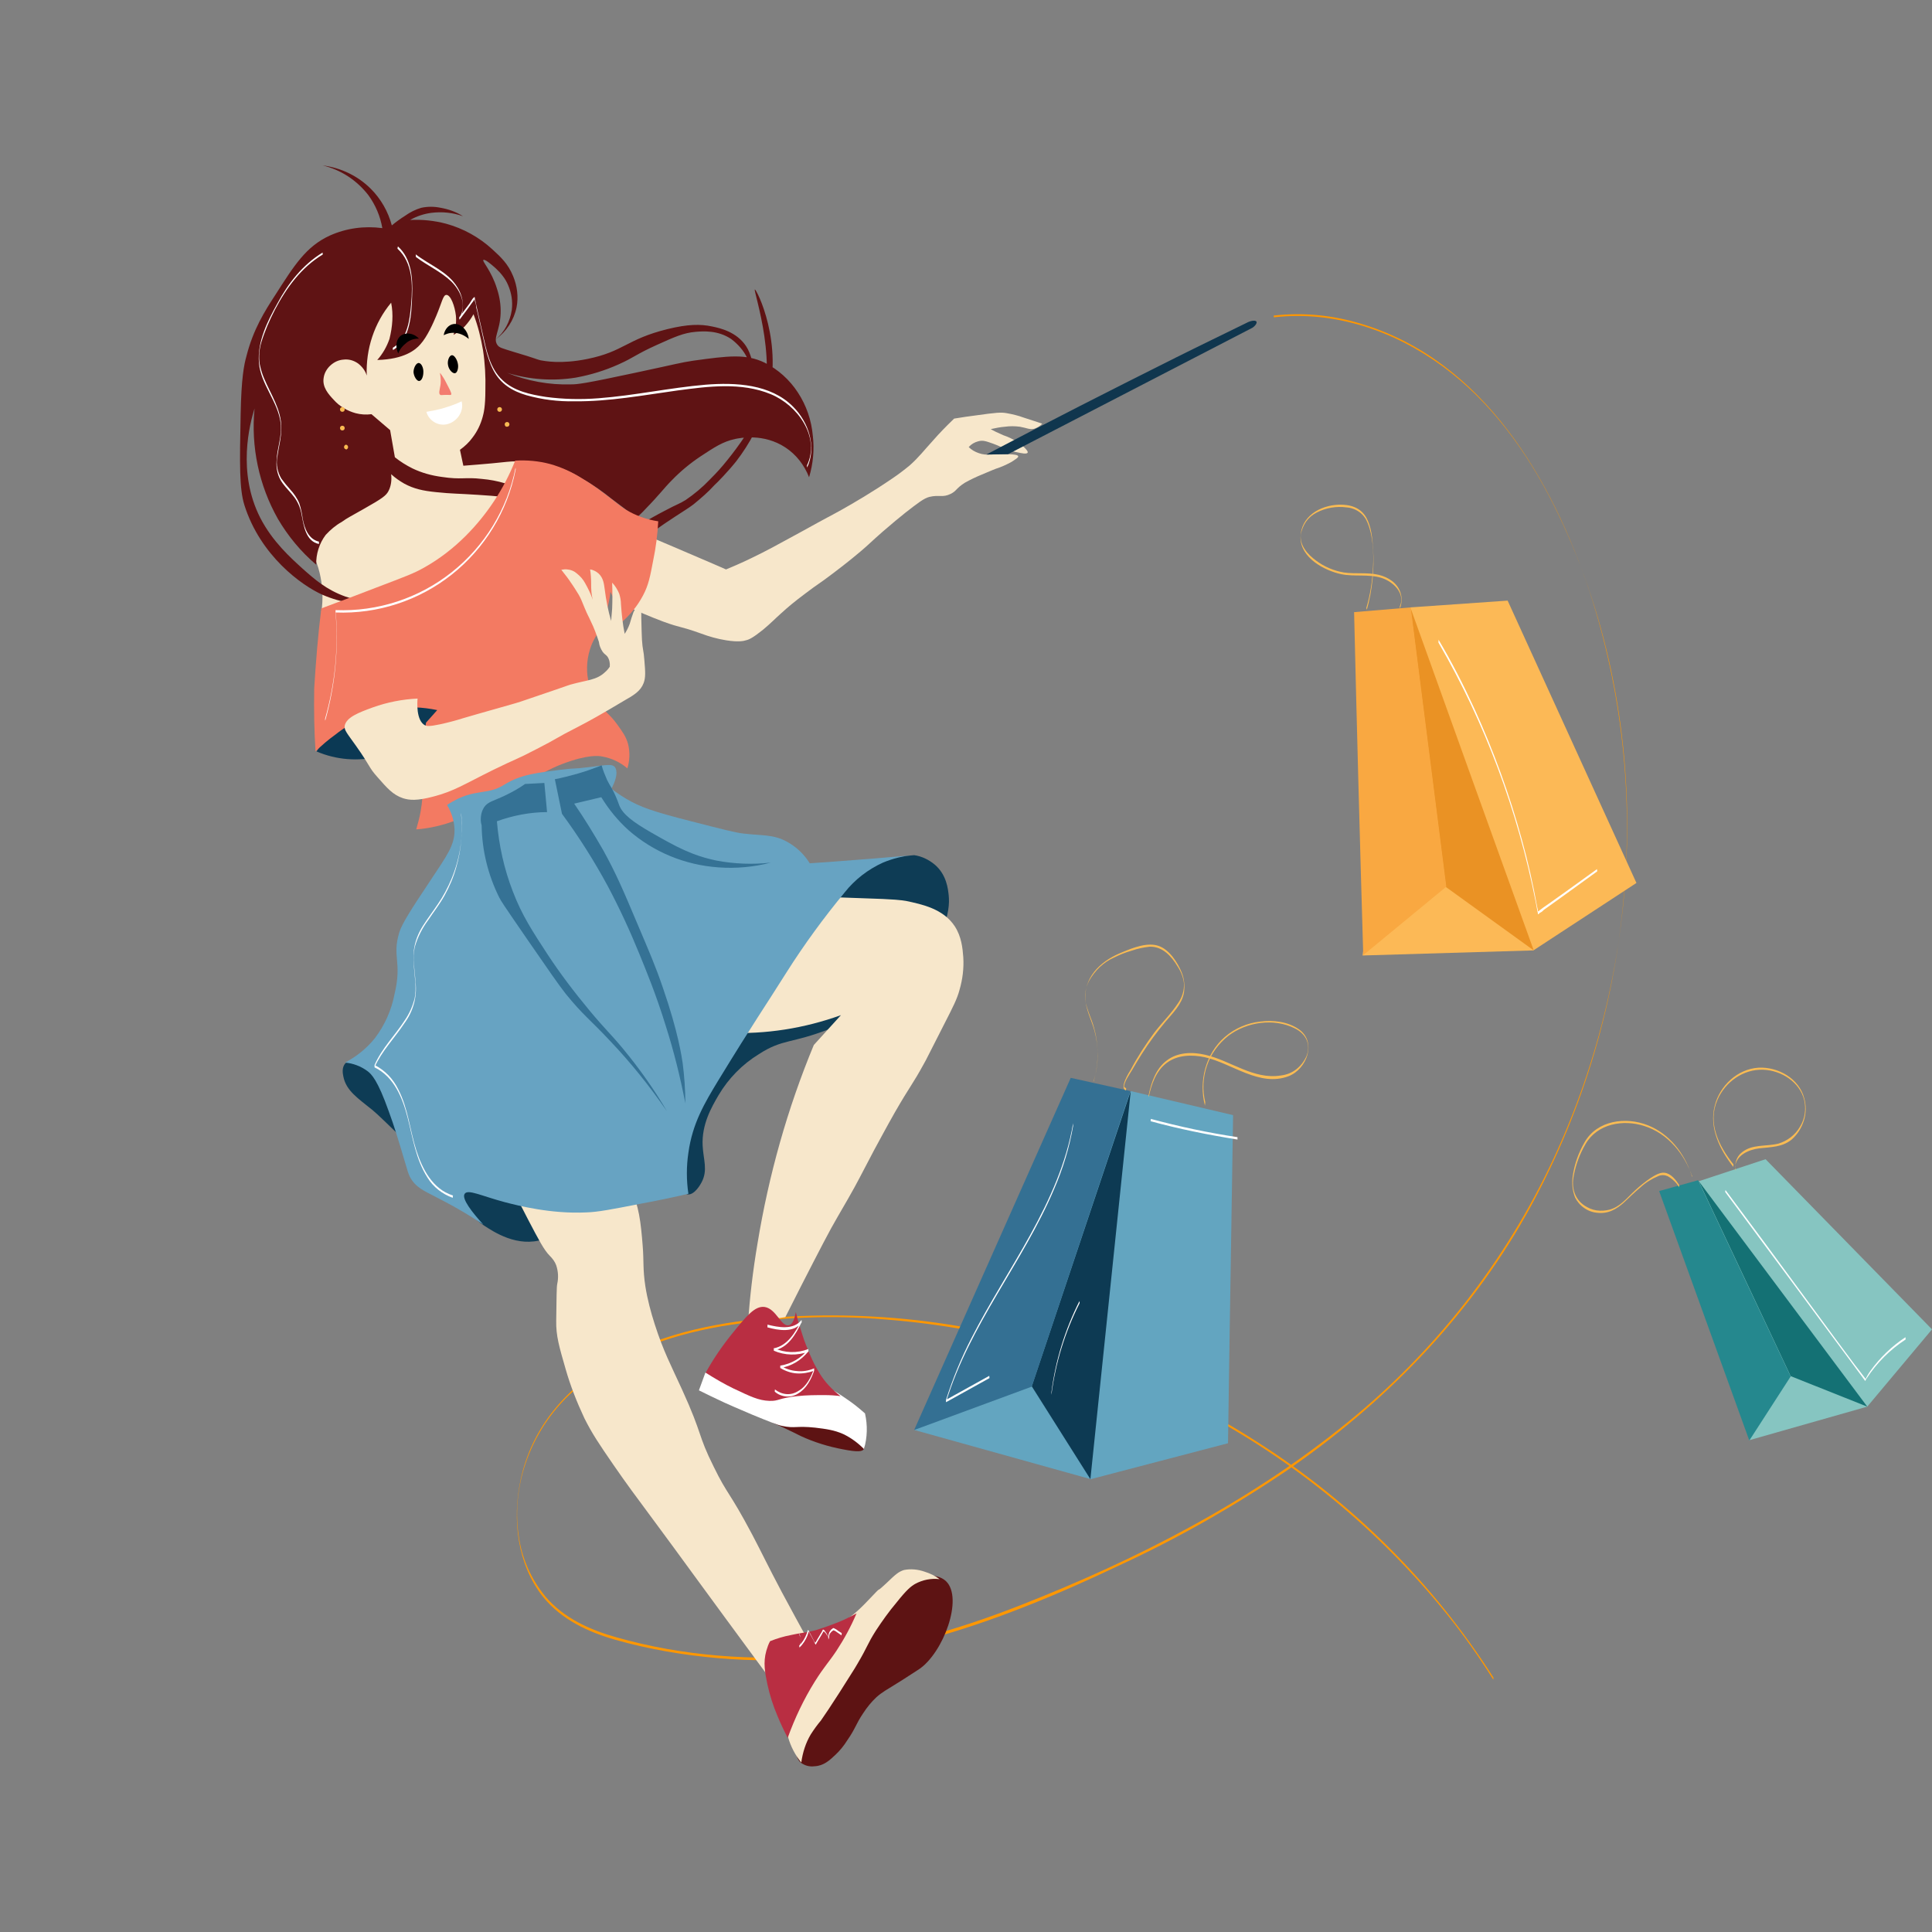
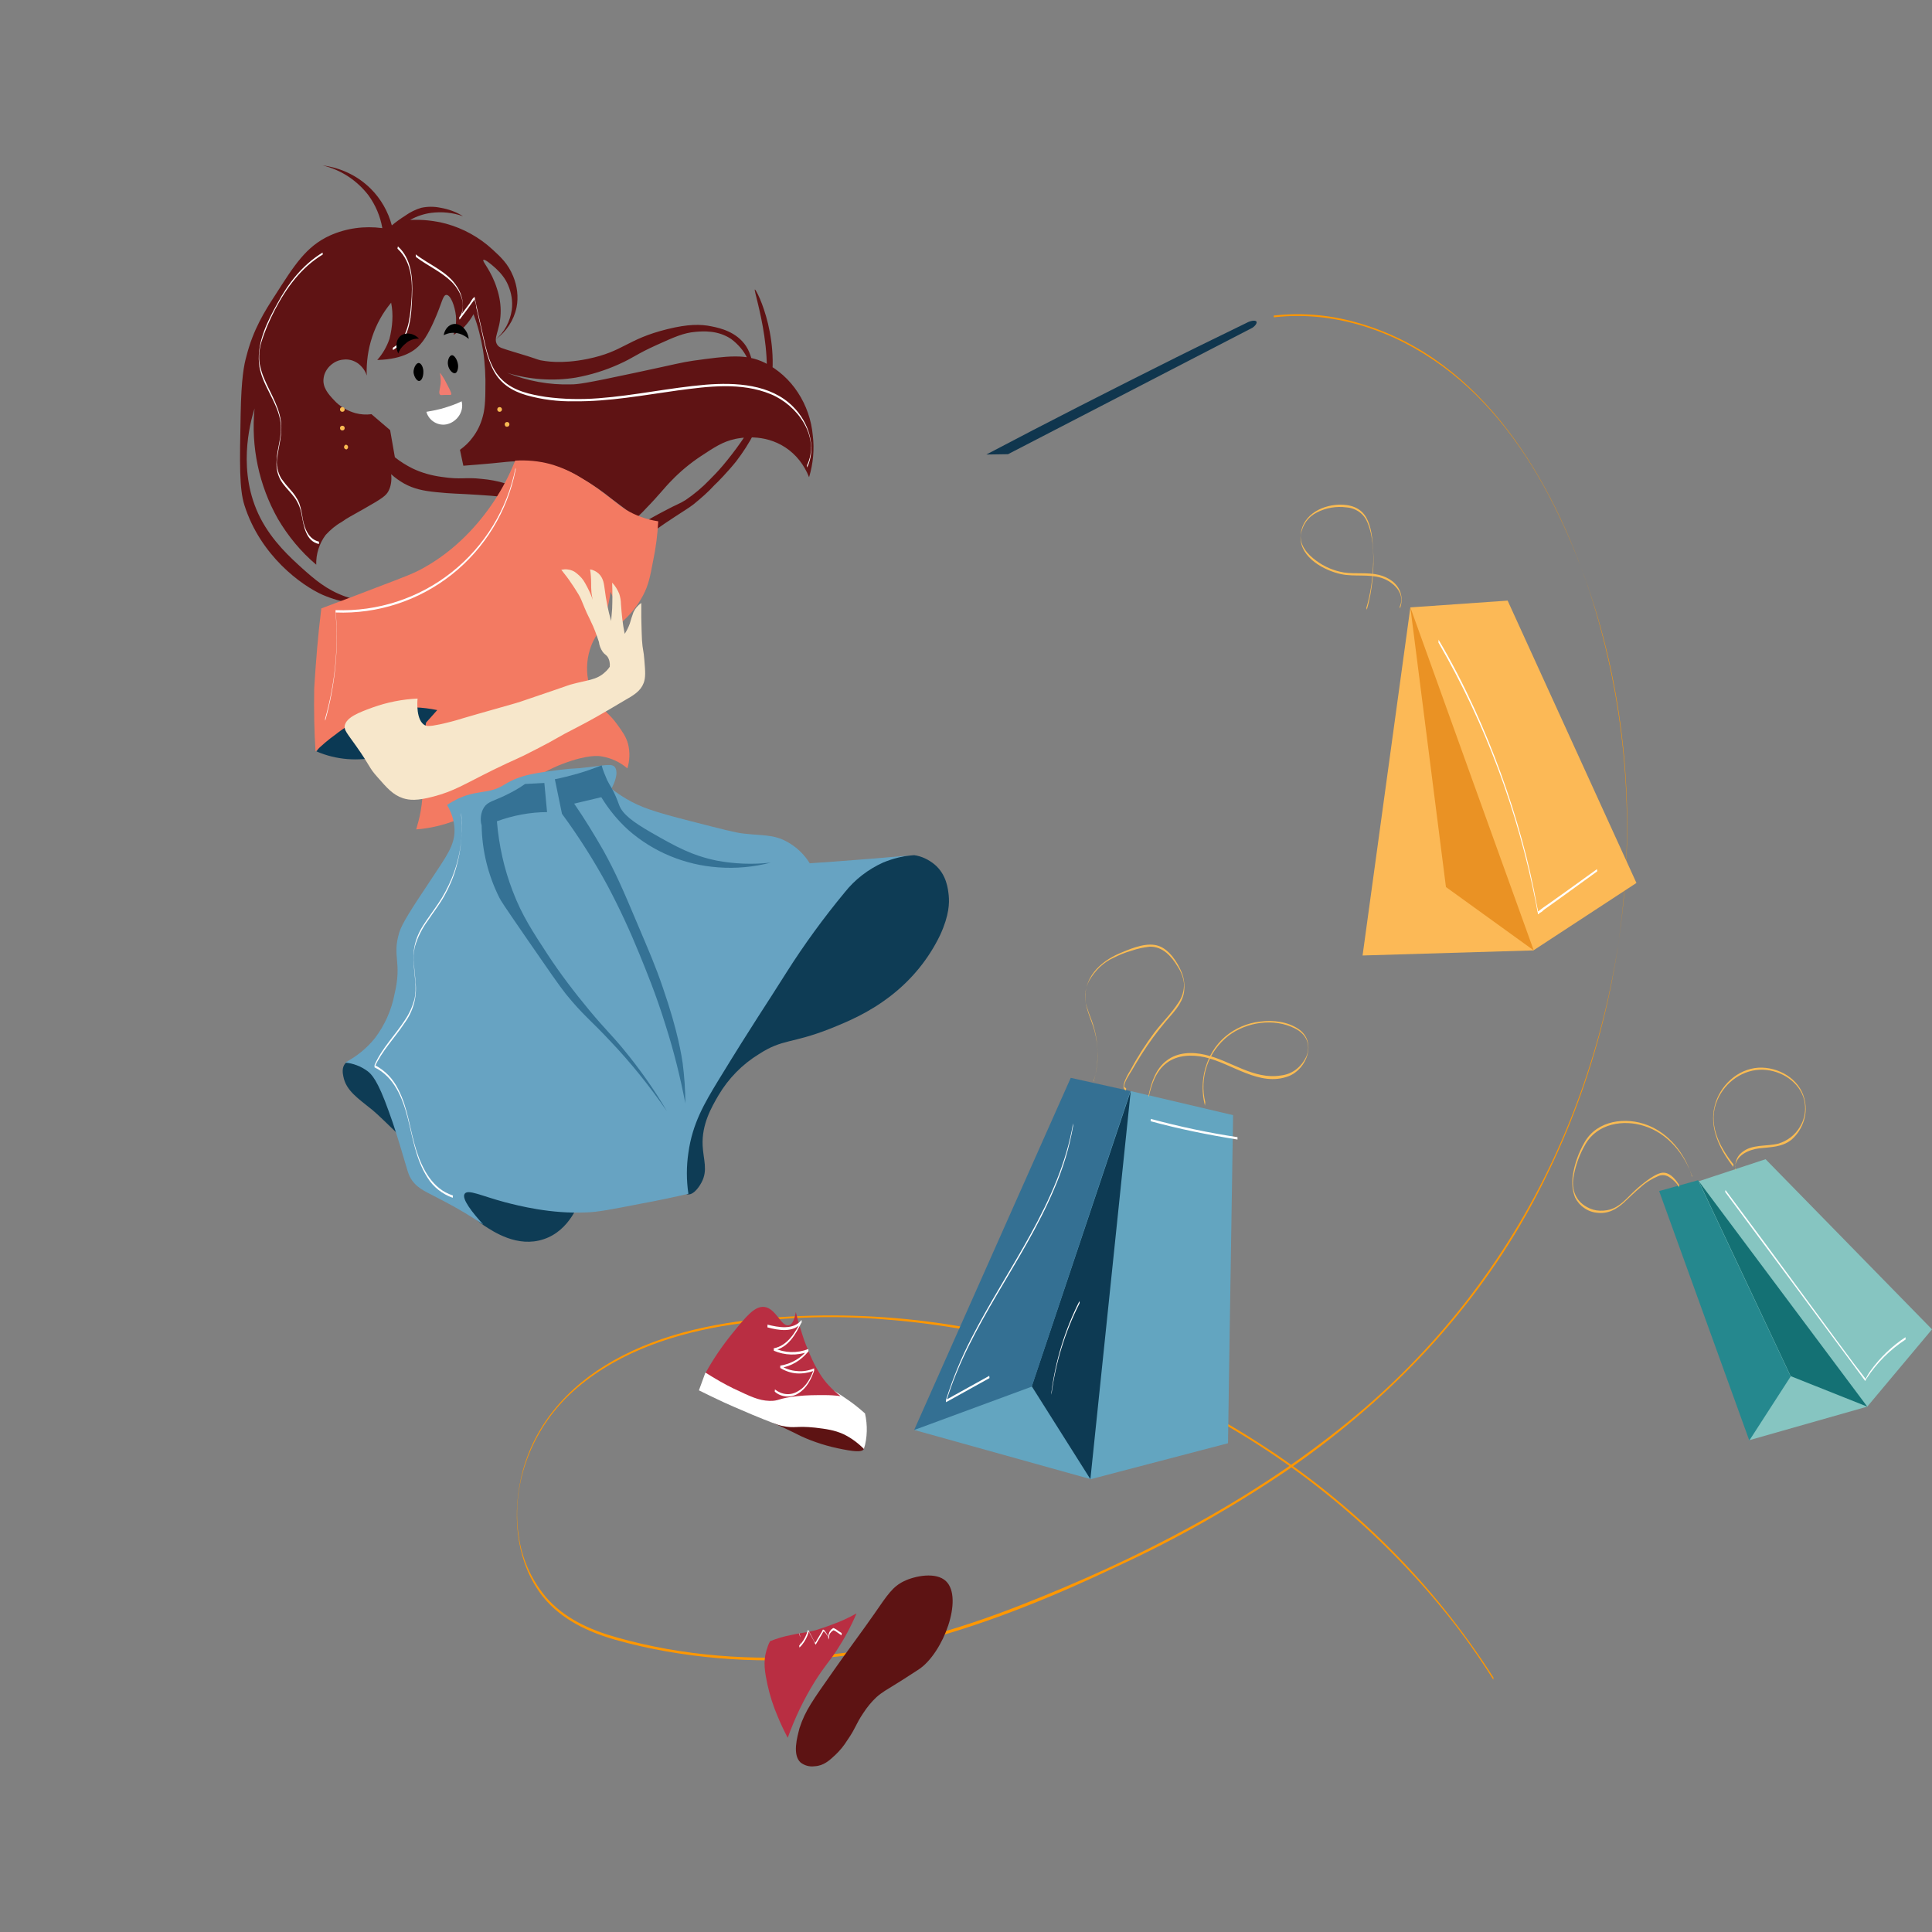
<svg xmlns="http://www.w3.org/2000/svg" xmlns:xlink="http://www.w3.org/1999/xlink" version="1.1" id="Layer_1" x="0px" y="0px" viewBox="0 0 570 570" style="enable-background:new 0 0 570 570;" xml:space="preserve">
  <rect x="0" y="0" width="570" height="570" fill="#808080" stroke="none" />
  <style type="text/css">
	.st0{clip-path:url(#SVGID_2_);}
	.st1{fill:#FF9700;}
	.st2{fill:#5D1313;}
	.st3{fill:#F7E7CB;}
	.st4{fill:#0E3C55;}
	.st5{fill:#0B3954;}
	.st6{fill:#FFFFFF;}
	.st7{fill:#10364E;}
	.st8{fill:#5F1314;}
	.st9{fill:#F37A62;}
	.st10{fill:#67A3C2;}
	.st11{fill:#357295;}
	.st12{fill:#B92E42;}
	.st13{fill:#F9BB53;}
	.st14{fill:#FCB956;}
	.st15{fill:#EA9224;}
	.st16{fill:#F9A841;}
	.st17{fill:#86C5C1;}
	.st18{fill:#147174;}
	.st19{fill:#25888E;}
	.st20{fill:#63A5C0;}
	.st21{fill:#0D3A53;}
	.st22{fill:#347093;}
	.st23{fill:#F37C70;}
</style>
  <g>
    <defs>
      <rect id="SVGID_1_" width="570" height="570" />
    </defs>
    <clipPath id="SVGID_2_">
      <use xlink:href="#SVGID_1_" style="overflow:visible;" />
    </clipPath>
    <g class="st0">
      <path class="st1" d="M376,93.6c17.7-2,35.3,4,49.5,14.4c14.4,10.5,25.1,25.4,33,41.2C473.9,180,480.9,215,480,249.3    c-0.8,32.1-8.2,63.7-21.8,92.8c-14.1,30.1-34.8,56.6-60.6,77.5c-28.7,23.4-62.3,40.6-96.8,54.1c-18.9,7.4-38.4,13-58.7,14.7    c-20,1.7-40.7,0.2-60.1-5.3c-7.9-2.2-15.7-5.7-21.1-12.1c-4.3-5.2-7-11.4-7.9-18.1c-2.2-15.3,4-31.1,15.2-41.6    c12.2-11.4,28.5-17.2,44.6-20c16.1-2.7,32.4-3.4,48.6-2c32.1,2.5,63.3,11.5,91.8,26.5c28.5,14.9,53.6,35.5,73.8,60.6    c4.9,6.1,9.4,12.5,13.6,19.2c-0.1-0.2,0.1-0.5,0-0.7c-17.8-27.9-41.5-51.5-69.4-69.3c-27.8-17.9-59.1-29.8-91.8-34.9    c-16.3-2.5-32.8-3.2-49.3-2.1c-16.9,1.2-34.2,4.4-49.1,12.8c-13.7,7.7-24.1,19.6-27.4,35.2c-2.5,11.7-1,24.9,6.6,34.5    c5.4,6.7,13.3,10.4,21.4,12.7c9.9,2.8,20,4.5,30.2,5.4c20.9,1.8,41.9-0.1,62.1-5.6c19.4-5.3,38.1-13.1,56.2-21.7    c17.1-7.9,33.5-17.2,49.2-27.8c28.9-19.8,53.6-45,70.9-75.6c16.1-28.7,25.9-60.5,28.8-93.3c2.9-30.6-0.5-61.4-10-90.6    c-11.1-33.3-31.5-68.2-67.2-79c-8.4-2.6-17.2-3.5-26-2.5V93.6z" />
      <path class="st2" d="M246,492.8c3.9-5.6,8-11,11.9-16.6c4-5.8,5.5-8.1,8.8-9.7s9.5-2.8,12.4,0c5.2,5-0.8,21.2-8,26    c-4.1,2.7-6.4,4.1-6.4,4.1c-3.2,2-4.4,2.6-6.1,4.1c-1.5,1.4-2.8,3-3.9,4.7c-2.3,3.4-2.2,4.4-4.7,8c-1,1.6-2.2,3.1-3.6,4.4    c-1.6,1.5-3.4,3.2-6.1,3.3c-1.5,0.2-2.9-0.2-4.1-1.1c-2.5-2.3-1-7.5-0.3-10.2C237.6,504.6,239.7,501.8,246,492.8z M254.8,427.6    c-0.4,0.6-1.6,0.9-6.1,0c-4.3-0.8-8.5-2.1-12.4-3.9c-6.3-3.2-16.5-7.7-30.1-13.5c14.6,4.8,24.5,6,31.2,6.1c2.2,0,8.2,0,13,3.9    C253.2,422.5,255.8,426.2,254.8,427.6z" />
-       <path class="st3" d="M189.2,157.3l9.2,3.9c5.3,2.3,10.6,4.5,15.8,6.8c1.7-0.7,4.3-1.8,7.4-3.3c4.8-2.3,7.6-3.9,14.6-7.7    c9.2-5.1,7.6-4.1,12.1-6.6c3.7-2.1,8.9-5.1,14.9-9.2c1.8-1.2,3.5-2.5,5.2-3.9c2.8-2.5,4-4.2,7.2-7.7c1.3-1.5,3.3-3.6,5.9-6.1    c2.4-0.4,4.5-0.7,6.1-0.9c6.4-0.9,7.7-1,9.4-0.7c1.7,0.3,3.4,0.7,5,1.3c2.3,0.7,4.2,1.4,5.5,1.8c-0.6,0.7-1.5,1.2-2.4,1.5    c-1.4,0.3-2-0.2-4.2-0.6c-1.5-0.2-3-0.2-4.4,0c-1.4,0.1-2.8,0.4-4.2,0.7c0.8,0.5,2.1,1.1,3.7,1.8c1.5,0.5,2.9,1.2,4.2,2    c1.5,1,3.2,2.6,3,3.1c-0.2,0.6-1.9,0.2-3.3-0.1c-0.6-0.1-1.2-0.3-1.9-0.5c-2.5-0.8-3-1.3-5-2c-2-0.7-3-1.1-4.4-0.7    c-1.1,0.3-2,0.8-2.8,1.7c0.8,0.8,1.8,1.4,3,1.8c1.1,0.4,2.3,0.5,3.5,0.4c3.4-0.1,7.9-0.3,8.1,0.5c0.1,0.4-0.8,0.9-2,1.7    c-1.5,0.8-3,1.5-4.6,2c0,0-1.8,0.7-4.1,1.7c-1.7,0.7-3.4,1.5-5,2.4c-2.7,1.7-2.4,2.4-4.2,3.3c-2.4,1.2-3.4,0.2-6.3,0.9    c-1.6,0.4-3.4,1.8-7,4.6c-1.9,1.5-3.8,3.1-6.6,5.5c-4,3.5-3.9,3.6-6.6,5.9c-0.7,0.6-3.9,3.3-8.3,6.6c-4.2,3.2-4.3,3-8.1,5.9    c-3.2,2.4-4.9,3.8-7.2,5.9c-1.8,1.6-2.9,2.8-5.3,4.8c-3,2.4-4.1,2.9-5,3.1c-0.6,0.2-2.2,0.6-5.9,0c-2.5-0.4-5-1.1-7.4-2    c-6.4-2.3-5.6-1.5-11.1-3.5c-3.7-1.4-7.3-2.9-10.9-4.6C186.3,171.6,187.7,164.4,189.2,157.3z" />
      <path class="st4" d="M254,255.3c5.1-1.5,10.4-2.6,15.7-3c2.2,0.3,4.3,1.3,6.1,2.8c3.5,3,3.9,7.2,4.1,9.1c0.2,2.1,0.2,5.7-2.5,11.6    c-3.4,7.1-8.4,13.2-14.6,18c-6.6,5.1-12.7,7.6-17.9,9.7c-11.4,4.5-13.9,2.9-21,7.5c-4.9,3-9,7.2-11.9,12.1    c-2.1,3.6-5,8.6-4.7,14.9c0.2,4.1,1.6,7.2-0.3,10.8c-0.3,0.6-2,3.6-3.9,3.6c-1.9,0-4.5-3.3-7.4-18.3l-24.3,19.1    c-0.4,1.2-3.1,9.8-11,12.4c-7.7,2.6-14.8-2.2-17.7-4.1c-2.9-1.9-2.7-2.5-10.5-11.3c-4.4-5-7.8-8.8-12.4-13.3    c-5.5-5.3-8.2-8-9.9-9.4c-4.2-3.4-7.8-5.7-8.6-9.9c-0.2-0.9-0.5-2.7,0.6-3.9c1.3-1.5,4.2-1.1,11.6,1.1c3.8,1.1,7.6,2.3,11.3,3.9    c8.5,3.7,17.3,2.7,26.5,1.7c21.2-2.4,42.8-20.2,57.2-32.3C227.5,271.8,234.8,261.2,254,255.3z" />
      <path class="st5" d="M93.4,221.7c5.8,2.5,12.3,3,18.4,1.5c13.4-3.5,18.7-16,19.3-17.5c-2.8-0.6-14.8-3.1-26.3,4.1    C100.1,212.7,96.2,216.8,93.4,221.7z" />
-       <path class="st3" d="M106.3,82c-1.8,1.6-1.6,2.1-6.8,11.6c-6.3,11.5-7.2,11.9-7.7,15.3c-0.6,5.1,0.4,10.3,2.8,14.9    c3.2,6.1,6.5,6,7.4,10.5c0.7,3.6-1.1,7.1-4.6,14c-3.5,6.9-5.6,8.2-5.5,12.2c0,3.1,1.3,4,2.4,8.5c0.9,3.8,1.1,7.7,0.5,11.6    c7.9,2.3,16.1,2.5,24.1,0.7c4-0.9,18.5-4.4,28-18.4c1.3-1.9,11.3-16.5,7.2-30.2c-1-3.2-2.4-5.4-6.3-16.2c-1.5-4.3-2.3-6.5-3.1-9.6    c-2.6-9.8-1.3-11.4-3.1-15.9c-2.3-5.7-8.1-12.3-16.6-14c-3.3-0.6-6.7-0.5-9.9,0.3C111.8,78.2,108.9,79.8,106.3,82z M243.2,264.7    c2.6,0,6.4,0.1,11.1,0.3c10.2,0.3,11.7,0.6,13,0.8c4.7,1,11,2.3,14.4,7.5c2,3.1,2.3,6.5,2.5,9.1c0.2,3.3-0.2,6.5-1.1,9.6    c-0.7,2.7-2,5.2-4.4,9.9c-3.9,7.6-5.8,11.5-6.1,11.9c-3.5,6.4-4,6.4-8.6,14.4c-2.5,4.4-4.4,8-6.1,11.1c-3.4,6.4-3.3,6.4-5.8,11    c-3.1,5.6-3.6,6.2-6.9,12.1c-1.6,3-2.9,5.4-5.2,9.9c-2.1,4.1-5,9.7-8.3,16.3l-11,1.7c0.5-7.4,1.4-15.3,2.8-23.5    c3.3-20.1,8.8-39.7,16.6-58.5l8-8.8c-10.8,3.9-22.2,5.7-33.7,5.2c2.6-8.9,8.3-22.7,21-34C237.8,268.5,240.4,266.5,243.2,264.7z     M150.7,346.7c-0.8,1.8,1.2,5.6,5.2,13.3c3.1,5.9,4.6,8.8,6.3,10.5c0.8,0.8,1.5,1.7,1.9,2.8c0.6,1.8,0.7,3.7,0.3,5.5    c-0.2,0.9-0.2,4.2-0.3,10.8c-0.1,4.5,0.9,7.8,2.8,14.4c1.4,4.9,3.3,9.7,5.5,14.4c2.3,4.6,4.4,7.7,8.6,13.8c4,5.8,6.7,9.4,11,15.2    c4.3,5.8,8.7,11.8,13,17.7c5,6.9,12.2,16.6,21.3,29l11.3-11.6c-1.6-2.9-4-7.3-6.9-12.7c-4.5-8.5-5.6-11-8.8-17.1    c-6.9-13-7.2-11.5-11.3-19.9c-4.9-9.8-3.1-9.1-9.4-22.9c-3.2-7-5.5-11.3-8-19.1c-1.2-3.7-2.2-7.5-2.8-11.3    c-0.8-5.3-0.4-7.3-0.8-12.1c-0.5-6.3-1.1-12.3-3.6-16.3C178.9,339.5,153.6,340.1,150.7,346.7z M243,483.4c4.8-5,6.9-4.7,12.7-10.8    c6-6.3,1.4-1.4,5.8-5.5c2.7-2.6,3.6-3.4,5.2-3.9c2-0.4,4.1-0.2,6.1,0.5c1.6,0.5,3.1,1.2,4.4,2.2c-2.5-0.3-5,0.2-7.2,1.4    c-1.2,0.7-2.4,1.6-5.5,5.5c-2.2,2.6-4.2,5.4-6.1,8.3c-2.6,4.1-2.3,4.5-5.5,9.9c-0.9,1.6-2.4,3.8-5.2,8.3c-2.7,4.2-4.1,6.3-5.5,8.3    c-1.1,1.3-2.1,2.7-3,4.1c-1.5,2.5-2.4,5.4-2.8,8.3c-1.8-2.2-3.1-4.7-3.9-7.5c-1.5-5.6,0-10.4,1.4-14.4    C235.8,492.8,238.9,487.7,243,483.4z" />
      <path class="st6" d="M208.1,405l-1.9,5.2c2,1,4.5,2.2,7.5,3.6c0.9,0.4,4,1.8,8.3,3.6c4.9,2,7.3,3,8.8,3.3c3.8,0.8,4-0.1,9.7,0.5    c3.3,0.4,5.6,0.7,8.3,1.9c2.3,1.1,4.3,2.6,6.1,4.4c1-3.4,1.1-7,0.3-10.5c-1.7-1.5-3.4-2.9-5.2-4.1c-4.4-3.1-9.1-5.6-14.1-7.5    C224.2,401.5,212.2,404,208.1,405z" />
      <path class="st7" d="M291,134.1c18.2-9.6,36.9-19.1,55.9-28.6c7.2-3.6,14.3-7,21.4-10.5c1.2-0.5,2.2-0.5,2.4-0.1s-0.3,1.2-1.2,1.8    L297.4,134L291,134.1z" />
      <path class="st8" d="M115.4,89.3c-5,6-7.5,13.7-7.2,21.5c-0.4-1.4-1.4-2.7-2.6-3.6c-1.3-0.9-2.8-1.3-4.3-1.1    c-1.4,0.1-2.7,0.7-3.8,1.7c-1,0.9-1.8,2.2-2,3.6c-0.5,2.8,1.4,4.9,3,6.6c1.7,1.9,3.9,3.2,6.4,3.9c1.5,0.4,3.1,0.5,4.7,0.3l5.5,4.7    l1.4,8c1.6,1.3,3.4,2.4,5.2,3.3c2.7,1.3,5.6,2.1,8.6,2.5c5.9,0.9,6.8,0,11.9,0.6c4.6,0.4,9,1.7,13,3.9c3.1,1.8,7.3,4.1,9.4,9.1    c1.5,3.9,1.6,8.2,0.3,12.2c-1.5,4.8-4.8,9-9.1,11.6c3.4-2.9,5.8-6.7,6.9-11c0.6-2.4,2.1-8.2-1.1-13.3c-2.5-4-6.7-5.4-9.4-6.4    c-2.3-0.8-5.2-1-11.1-1.4c-6-0.4-7.6-0.3-12.4-0.8c-4-0.4-6.6-1-9.4-2.5c-1.4-0.8-2.7-1.7-3.9-2.8c0.2,1.7,0,3.5-0.8,5    c-0.7,1.3-1.7,2.1-7.2,5.2c-4,2.3-4.8,2.6-6.6,3.9c-1.8,1-3.3,2.3-4.7,3.8c-1.9,2.5-2.9,5.7-2.8,8.8c-4.5-3.8-8.3-8.4-11.3-13.5    c-5.6-9.9-8-21.3-6.9-32.6c-1.4,4.5-5.2,18.8,1.7,32.3c3.6,7,9,11.8,12.4,14.9c3.6,3.2,7.1,6.3,12.7,8.3c4.3,1.5,9,2.1,13.5,1.7    c-5.3,1-10.8,0.8-16-0.7c-1.4-0.4-2.8-0.9-4.2-1.5c-6.3-2.8-18.4-11.6-23.1-26.5c-1.5-4.8-1.4-12.1-1.1-26.8    c0.2-10.7,1-14.6,1.7-17.1c2-7.9,5.4-13.3,8.6-18.2c5.5-8.6,9-14.2,16-17.4c4.9-2.2,10.2-2.9,15.5-2.2c-0.6-3.5-2-6.8-4.1-9.7    c-3.4-4.4-8.1-7.5-13.5-8.8c5.4,0.7,10.4,3.1,14.2,6.9c3,3,5.1,6.7,6.2,10.8c1.3-1.1,2.6-2,4-2.9c1.4-1,3-1.8,4.7-2.3    c1.9-0.4,3.8-0.4,5.7,0c2.3,0.4,4.6,1.2,6.6,2.5c-3-1.1-6.2-1.4-9.4-1c-2.2,0.3-4.3,1-6.2,2.1c3.6-0.2,7.2,0.2,10.6,1.1    c5.1,1.4,9.8,4,13.7,7.6c2.4,2.2,4.6,4.2,6.1,7.9c1.2,2.9,1.6,6.1,1,9.2c-0.8,3.8-3,7.1-6.1,9.4c2.6-2.2,4.2-5.3,4.7-8.7    c0.3-2.5-0.1-5-1.1-7.3c-0.8-1.9-2.1-3.5-3.6-4.9c-1.1-1-3.3-2.9-3.7-2.5c-0.4,0.4,2.4,3.2,4,8.4c0.8,2.4,1.2,4.9,1.1,7.4    c-0.2,5.2-2.3,7.2-1,9.2c0.6,0.9,1.3,1,4.8,2.1c7.1,2.1,6.4,2.1,8,2.5c1.2,0.2,5.9,1.2,13.8-0.4c10.8-2.2,11.5-5.8,23.6-8.8    c6.1-1.5,9.8-1.5,13.1-0.8c2.5,0.5,7.3,1.6,10.1,5.8c0.8,1.2,1.3,2.6,1.7,4c1,3.3,1.3,6.7,1,10.1c0.2-3.6-0.6-7.3-2.3-10.5    c-1.1-2.3-2.8-4.2-4.8-5.7c-3.9-2.6-8.2-2.3-10.5-2.1c-3.5,0.3-6.2,1.5-11.5,3.9c-6,2.7-6.7,3.7-11.2,5.7c-4,1.8-8.2,3.1-12.6,3.9    c-6.8,1.1-13.7,0.6-20.3-1.4c6,2.4,12.4,3.6,18.8,3.4c2,0,4-0.2,18.9-3.4c12.7-2.7,13.3-3,17.3-3.6c10.2-1.4,15.4-2.1,21,0.6    c4,2,7.4,5.1,9.8,8.8c2.5,3.8,4,8.2,4.4,12.7c0.5,4.1,0.1,8.3-1.1,12.3c-1.4-3.6-3.8-6.7-7-8.8c-6.4-4.2-13.3-2.8-14.8-2.5    c-3.7,0.8-6.2,2.5-10.3,5.2c-3,2-5.9,4.4-8.4,7c-2.3,2.3-3.6,4.2-7.7,8.4c-0.9,1-1.7,1.7-2.2,2.2l1.7,1.8c1.3-0.8,3.4-2,5.9-3.3    c4.1-2.2,4.5-2.1,6.4-3.3c2.5-1.7,4.9-3.7,7-5.9c0.9-0.9,2.4-2.4,4-4.3c3.7-4.4,7.1-9.2,9.9-14.2c7.4-13.7-1.1-37.6-0.5-37.7    c0.5-0.1,8.7,16.1,3.6,33.3c-2,6.3-5.1,12.2-9.1,17.4c-2.4,3-5.6,6.3-6.4,7c-1.9,2.1-4,3.9-6.2,5.7c-1.6,1.2-2.2,1.5-5.4,3.6    c-2,1.3-4.1,2.7-6.1,4.2c-5.6-4.1-9.9-7.4-12.6-9.4c-2.7-2.2-5.6-4.2-8.6-5.9c-3.4-2.2-7.1-3.7-11.1-4.6c-2.8-0.5-5.6-0.7-8.4-0.6    c-2,0-3.1,0.2-7.3,0.6c-2.5,0.2-5.4,0.5-8.4,0.7c-0.3-1.6-0.7-3.1-1-4.7c1.4-1,2.7-2.2,3.7-3.6c1.4-1.8,2.4-3.9,3-6.1    c0.3-1.1,0.8-3,0.8-8c0.1-3.9-0.1-7.8-0.7-11.7c-0.6-3.6-1.5-7.2-2.8-10.6c-0.7,1.3-1.6,2.5-2.6,3.6c-1,1-2.1,1.8-3.3,2.5    c0.6-1.8,0.9-3.7,0.7-5.7c-0.3-2.7-1.5-6.1-2.8-6.1c-1,0-1.3,2.2-3,6.2c-0.8,1.9-2.6,6.1-4.7,8.4c-1.4,1.6-4.7,4.4-12.7,4.6    c1.6-1.8,2.8-3.9,3.6-6.2C115.8,96.4,116.1,92.8,115.4,89.3z" />
      <path class="st9" d="M94.8,179.5c7.2-2.7,12.8-4.8,16.1-6.1c8.9-3.4,11.2-4.2,14.5-6.1c4.4-2.5,8.4-5.6,12-9.2    c6.3-6.3,11.3-13.9,14.6-22.2c3.5-0.2,6.9,0.1,10.3,1c3.2,0.9,6.3,2.3,9.2,4.1c2.4,1.4,4.7,3,6.9,4.7c4,3,4.3,3.4,6.1,4.6    c3,1.8,6.3,3,9.7,3.5c-0.2,3.9-0.7,7.8-1.5,11.6c-0.9,4.8-1.4,7.3-3,10.3c-1.7,3.2-4,6-6.8,8.3c-0.2-1.8-0.6-3.6-1.1-5.3    c-0.4-1.4-1-2.7-1.7-4.1c-0.4,3.6-1.4,7.2-2.9,10.5c-1.2,2.6-1.9,3.1-2.8,5.5c-1.2,3.2-1.5,6.6-0.9,9.9c0.7,2.8,1.9,5.3,3.7,7.6    c1.8,2.5,2.6,2.5,4.8,5.5c1.6,2.2,2.7,3.7,3.3,5.9c0.6,2.4,0.5,4.9-0.2,7.2c-2.1-1.8-4.6-3-7.4-3.5c-0.9-0.2-4.2-0.7-11.8,2.2    c-3.5,1.3-7.1,3.4-14.2,7.4c-3.6,2-5.3,3.1-9.2,5.2c-2.5,1.4-5.1,2.7-7.7,3.9c-3.8,1.5-7.9,2.5-12,2.8c0.5-1.8,1-3.5,1.3-5.3    c1-5.6,0.5-9.1,0.5-14.2c0-4,0.4-8,1.1-12l3.3-3.7c-4.3-0.9-8.7-1.1-13.1-0.4c-6.2,1.1-12,3.7-16.9,7.6c-2.1,1.5-4.1,3.2-5.9,5    c-0.4-5.8-0.5-12-0.4-18.6C93.2,195.2,93.8,187.4,94.8,179.5z" />
      <path class="st10" d="M181.4,226.3c-0.9-1-2.4-0.6-7.4,0c-5.6,0.7-3.9,0.2-8.6,0.8c-5.5,0.7-8.3,1.1-11,1.9    c-6.2,1.9-5.4,3.4-10.6,4.4c-2.7,0.5-5.1,0.6-8.6,2.2c-1.2,0.6-2.3,1.2-3.3,1.9c1.3,2.2,2.1,4.6,2.2,7.2c0.1,4.8-2.4,7.9-7.2,15.2    c-5.6,8.4-8.3,12.6-9.1,15.2c-2.2,7.3,0.9,8.5-1.4,18.2c-0.9,4.7-2.9,9.2-5.8,13c-2.4,3-5.4,5.4-8.8,7.2c2.4,0.2,4.7,1.1,6.6,2.5    c1.2,0.9,3,2.6,6.3,11.9c1.6,4.3,2.9,8.7,3.6,11c2.1,6.9,2.1,7.7,3.3,9.4c2,2.7,4.2,3.3,9.4,6.1c4,2.1,7.9,4.4,11.6,6.9    c-3.3-3.6-6.5-7.7-5.5-9.1s4.8,0.6,11.9,2.5c3.9,1,13.5,3.5,24,3c3.4-0.1,7.5-0.9,15.7-2.5c6-1.1,11-2.2,14.4-3    c-0.6-4-0.6-8.1,0-12.1c1.2-8.7,4.8-14.7,8.8-21.3c10.7-17.5,13.6-21.5,20.2-32c5.2-8.2,10.9-16,17.1-23.5c3-3.8,6.9-6.8,11.3-8.8    c2.9-1.2,6-2,9.1-2.2c-7.8,0.7-15.6,1.3-23.5,1.9l-7.2,0.5c-1.6-2.6-3.9-4.8-6.6-6.3c-4.1-2.3-7.4-1.8-13.2-2.5    c-1.9-0.2-6.3-1.3-15.2-3.6c-11.4-2.9-15-4.2-19.1-6.6c-1.5-0.9-3-1.9-4.4-3C182.8,228.1,181.6,226.6,181.4,226.3z" />
      <path class="st11" d="M163.7,229.9c2.1-0.4,4.4-1,6.9-1.7c2.4-0.7,4.9-1.6,6.9-2.4c0.4,1.5,1,2.9,1.6,4.3c0.5,1,0.8,1.5,1.4,2.5    c0.9,1.6,1.6,3.3,2.2,5c1,2.6,4,4.9,9.4,8c7.5,4.3,12.1,6.8,19.3,8.3c5.3,1,10.7,1.2,16,0.6c-5,1.3-10.3,1.8-15.5,1.4    c-9.8-0.7-19.1-4.5-26.5-11c-3.1-2.8-5.8-6.1-8-9.7l-8,1.9c3.1,4.5,5.9,9.1,8.6,13.8c3.7,6.7,5.9,11.8,9.9,21.3    c3.6,8.5,5.5,12.8,7.7,19.3c4.5,13,5.5,20.2,5.8,22.1c0.5,3.9,0.8,7.9,0.8,11.9c-1.5-7.7-3.4-15.4-5.8-22.9    c-2.9-9.4-5.8-16.3-7.7-21c-2.8-6.9-5.9-13.6-9.4-20.2c-4-7.4-8.5-14.5-13.5-21.3L163.7,229.9z M146.6,242.3    c0.6,7.1,2.1,14,4.7,20.7c2.7,7.1,5.9,11.9,10.2,18.5c3.8,5.8,8,11.3,12.4,16.6c5,6,6,6.6,9.9,11.3c4.8,5.8,9.2,12,13,18.5    c-5.1-7.4-10.7-14.4-16.9-20.9c-5.6-6-7.9-7.5-13-13.8c-1.9-2.4-5.1-7-11.3-16c-7.3-10.6-7.8-11.4-8.3-12.4    c-3.3-6.6-5.1-13.9-5.2-21.3c-0.3-0.9-0.3-1.8-0.2-2.7c0.1-0.9,0.4-1.8,0.9-2.6c1.1-1.7,2.9-1.9,6.2-3.5c2.1-1,4.1-2.1,5.9-3.4    l5.7-0.3l0.8,8.6C156.4,239.6,151.3,240.6,146.6,242.3L146.6,242.3z" />
      <path class="st3" d="M101.7,214.1c-0.2,1.3,0.6,2.1,3.3,5.9c4.4,6.2,3.7,6.3,6.3,9.2c2.9,3.3,4.6,5.3,7.6,6.3    c1.9,0.6,4.1,0.8,9-0.5c6.1-1.6,8.8-3.5,17.7-7.9c6.7-3.3,6.4-2.8,12.7-6.1c6.3-3.2,5.4-3.1,12.3-6.6c3.3-1.7,6.7-3.6,13.4-7.6    c3-1.7,5-2.9,5.9-5.3c0.6-1.6,0.5-3.3,0.2-6.8c-0.2-2.9-0.5-2.8-0.7-5.9c-0.1-1.5-0.1-3.2-0.2-6.6v-4.3c-1,0.7-1.8,1.6-2.3,2.7    c-0.4,1.1-0.8,2.3-1.1,3.4c-0.4,1.1-0.9,2.1-1.5,3c-0.6-2.9-0.9-5.9-1.1-8.8c0-1-0.2-2-0.5-3c-0.5-1.2-1.2-2.4-2.1-3.3    c0.1,2.6,0.1,5.2,0,7.7c-0.1,1.2-0.2,2.4-0.3,3.6c-0.9-3.1-1.5-6.2-1.9-9.4c-0.2-1.3-0.3-3.2-1.8-4.6c-0.7-0.6-1.6-1.1-2.5-1.2    c0.2,1.3,0.3,2.7,0.3,4c0,0.9,0,1.8,0.1,2.8c0.1,0.7,0.2,1.5,0.4,2.2c-0.6-1.8-1.4-3.4-2.3-5c-0.6-1.1-1.4-2-2.4-2.8    c-0.8-0.7-1.7-1.1-2.8-1.2c-0.6-0.1-1.2,0-1.8,0.1c1.2,1.5,2.2,2.8,2.9,3.9c0.8,1.1,1.5,2.3,2.2,3.4c0.7,1.2,0.8,1.6,1.8,4    s1,2.1,1.8,3.9c1,2,1.7,4,2.4,6.1c0.1,1,0.5,2,1.1,2.9c0.5,0.7,0.9,0.8,1.4,1.4c0.6,0.9,0.8,1.9,0.7,3c-0.4,0.6-0.9,1.2-1.4,1.6    c-2.5,2.4-5.3,2.3-10.3,3.7l-5.2,1.8c-5.5,1.9-8.3,2.8-9.4,3.2c-2.5,0.8-1.7,0.5-9,2.6c-2.7,0.8-5.4,1.5-8,2.3    c-2.2,0.7-4.5,1.3-6.8,1.8c-3.3,0.7-3.9,0.5-4.4,0.3c-2.7-1.4-2.3-7-2.2-7.9c-4.5,0.2-9,1.1-13.2,2.6    C105.9,210.2,102.2,211.6,101.7,214.1z" />
      <path class="st12" d="M227.2,484.2c-0.5,0.9-0.8,1.8-1.1,2.8c-1,3.5-0.4,6.5,0.3,9.9c0.7,3.2,1.7,6.4,3,9.4c0.9,2.2,1.9,4.3,3,6.4    c2.1-5.8,4.7-11.3,8-16.6c2.9-4.6,4-5.5,6.4-9.1c2.3-3.5,4.3-7.2,5.9-11c-2.3,1.3-4.7,2.4-7.2,3.3c-1.6,0.6-3.3,1.2-5,1.7    c-3.2,0.8-4.2,0.7-7.2,1.4C231.2,482.8,229.2,483.4,227.2,484.2z M225.6,385.6c-2.9-0.4-5.4,2.7-9.7,8c-2.9,3.6-5.5,7.4-7.7,11.4    c2.7,1.7,5.4,3.3,8.3,4.7c4.9,2.3,7.3,3.5,10.5,3.6c2.9,0.1,2.5-0.8,8.3-1.4c2.7-0.3,5.3-0.3,8-0.3c1.6,0,3.1,0.1,4.7,0.3    c-2.5-1.9-4.7-4.2-6.3-6.9c-1.1-1.8-2-3.6-2.8-5.5c-0.8-1.9-1.6-3.8-2.2-5.8c-0.6-1.8-1.3-4-1.9-6.6c-0.3,1.7-0.9,3.7-2.1,3.9    C230.5,391.5,229,386.1,225.6,385.6z" />
      <path class="st13" d="M101,121.5c0.2,0,0.4-0.1,0.5-0.2c0.1-0.1,0.2-0.3,0.2-0.5c0-0.2-0.1-0.4-0.2-0.5c-0.1-0.1-0.3-0.2-0.5-0.2    s-0.4,0.1-0.5,0.2c-0.1,0.1-0.2,0.3-0.2,0.5c0,0.2,0.1,0.4,0.2,0.5C100.6,121.4,100.8,121.5,101,121.5z M101,127    c0.2,0,0.4-0.1,0.5-0.2c0.1-0.1,0.2-0.3,0.2-0.5c0-0.2-0.1-0.4-0.2-0.5c-0.1-0.1-0.3-0.2-0.5-0.2s-0.4,0.1-0.5,0.2    c-0.1,0.1-0.2,0.3-0.2,0.5c0,0.2,0.1,0.4,0.2,0.5C100.6,126.9,100.8,127,101,127z M102.1,132.6c0.2,0,0.3-0.1,0.4-0.2    c0.1-0.1,0.2-0.3,0.2-0.5c0-0.2-0.1-0.3-0.2-0.5c-0.1-0.1-0.3-0.2-0.4-0.2c-0.2,0-0.3,0.1-0.4,0.2c-0.1,0.1-0.2,0.3-0.2,0.5    c0,0.2,0.1,0.3,0.2,0.5C101.8,132.4,101.9,132.5,102.1,132.6z M147.4,121.5c0.2,0,0.4-0.1,0.5-0.2s0.2-0.3,0.2-0.5    c0-0.2-0.1-0.4-0.2-0.5c-0.1-0.1-0.3-0.2-0.5-0.2c-0.2,0-0.4,0.1-0.5,0.2c-0.1,0.1-0.2,0.3-0.2,0.5c0,0.2,0.1,0.4,0.2,0.5    S147.2,121.5,147.4,121.5z M149.6,125.9c0.2,0,0.4-0.1,0.5-0.2c0.1-0.1,0.2-0.3,0.2-0.5c0-0.2-0.1-0.4-0.2-0.5    c-0.1-0.1-0.3-0.2-0.5-0.2c-0.2,0-0.4,0.1-0.5,0.2c-0.1,0.1-0.2,0.3-0.2,0.5c0,0.2,0.1,0.4,0.2,0.5    C149.2,125.9,149.4,125.9,149.6,125.9z" />
      <path class="st6" d="M226.4,391.6c3.2,0.9,7.8,1.7,10.1-1.4v-0.7c-1.8,3.5-4.1,7.5-8.2,8.3c0,0.2,0,0.5,0,0.7    c3.2,1.4,6.9,1.5,10.2,0.3V398c-2,2.6-5,4.4-8.3,4.9c0,0.2,0,0.5,0,0.7c1.5,0.9,3.2,1.5,4.9,1.6c1.7,0.1,3.5-0.2,5.1-0.8v-0.7    c-0.9,2.6-2.2,5.3-4.7,6.7c-1.1,0.7-2.3,1-3.5,0.9c-1.2-0.1-2.4-0.6-3.4-1.4c0.1,0.1-0.1,0.6,0,0.7c0.9,0.8,2.1,1.3,3.4,1.4    c1.2,0.1,2.5-0.2,3.5-0.9c2.4-1.4,3.8-4.1,4.7-6.7c0-0.1-0.1-0.7,0-0.7c-1.6,0.7-3.4,1-5.1,0.8c-1.7-0.1-3.4-0.7-4.9-1.6v0.7    c3.3-0.5,6.2-2.3,8.3-4.9c0.1-0.1-0.1-0.7,0-0.7c-3.3,1.3-7,1.2-10.2-0.3v0.7c4.2-0.7,6.5-4.8,8.2-8.3c0.1-0.2-0.1-0.5,0-0.7    c-2.4,3.1-6.9,2.2-10.1,1.4C226.5,390.9,226.4,391.5,226.4,391.6L226.4,391.6z M235.8,482.3c0.3,0.4,0.5,1,0.5,1.5    c0,0.5-0.1,1.1-0.3,1.5c-0.1,0.2,0.1,0.6,0,0.7c0.9-1,1.7-2.1,2.2-3.4c0.1-0.3,0.2-0.6,0.3-0.9c0-0.1,0.1-0.2,0.1-0.3    c0-0.1,0.1-0.1,0.1,0.1c0.1,0.1,0.2,0.3,0.2,0.4l1.2,2.2c0.1,0.2,0.3,0.9,0.5,1c0.1,0.2,0.1,0.2,0.2-0.1l0.1-0.2l0.3-0.5l1.2-2    c0.1-0.1,0.5-1,0.6-1s0.6,0.5,0.7,0.7c0.4,0.5,0.7,1.1,0.9,1.7c0-0.2,0-0.5,0-0.7c0-0.4,0.1-0.8,0.3-1.1c0.2-0.3,0.5-0.6,0.8-0.8    c0.3-0.2,0.2-0.1,0.5,0c0.3,0.1,0.5,0.3,0.8,0.5l1.3,0.9c-0.1-0.1,0.1-0.6,0-0.7l-1.1-0.7c-0.3-0.3-0.7-0.5-1.1-0.7    c-0.2-0.1-0.2-0.1-0.4,0c-0.1,0.1-0.2,0.2-0.4,0.3c-0.2,0.2-0.4,0.5-0.6,0.8c-0.3,0.7-0.4,1.5-0.3,2.3v-0.7    c-0.2-0.6-0.5-1.2-0.9-1.7c-0.1-0.2-0.4-0.6-0.6-0.6c-0.2-0.1-0.2,0.2-0.3,0.4l-0.3,0.5l-1.2,2c-0.2,0.4-0.4,0.7-0.6,1    c-0.2-0.3-0.4-0.7-0.6-1.1l-1.1-2.1c-0.1-0.2-0.2-0.4-0.3-0.5c-0.2-0.2-0.1-0.2-0.2,0.1c-0.1,0.3-0.2,0.6-0.3,0.9    c-0.5,1.3-1.2,2.5-2.2,3.5v0.7c0.3-0.7,0.5-1.5,0.5-2.2c0-0.8-0.2-1.5-0.6-2.2C236,481.8,235.8,482.2,235.8,482.3L235.8,482.3z     M136.1,240.4c0.6,6.4-0.4,12.9-2.9,18.9c-1.1,2.6-2.4,5.1-4,7.4c-1.4,2.1-3,4.2-4.4,6.4c-1.4,2.2-2.4,4.7-2.7,7.3    c-0.1,1.5-0.1,3,0,4.6c0.2,3.2,0.9,6.5,0.2,9.7c-0.6,2.2-1.5,4.3-2.8,6.2c-2.9,4.5-6.8,8.3-9,13.3c0,0.2,0,0.5,0,0.7    c5.8,2.8,8.3,9.1,9.8,15s2.4,12.2,5.8,17.5c1.7,2.8,4.4,4.9,7.5,6c-0.1,0,0.1-0.7,0-0.7c-6-1.9-9-7.8-10.8-13.4    c-1.9-6-2.4-12.3-5.3-17.9c-1.5-3.1-3.9-5.6-7-7.2v0.7c2.1-4.8,5.9-8.6,8.8-13c2.6-3.5,3.8-7.8,3.3-12.1c-0.2-3.5-1-7-0.2-10.5    c0.8-2.8,2.2-5.5,3.9-7.8c1.6-2.4,3.4-4.7,4.8-7.2c1.5-2.7,2.7-5.5,3.5-8.4c1.5-5.2,2-10.7,1.4-16.1L136.1,240.4L136.1,240.4z     M95.9,212.8c3-10.6,4.1-21.7,3.1-32.8v0.7c12.4,0.5,24.6-3.5,34.3-11.2c9.7-7.7,16.4-18.6,18.8-30.8c0.1-0.2,0-0.5,0-0.7    c-2.4,12.2-9.1,23.1-18.8,30.8c-9.7,7.7-21.9,11.7-34.3,11.2v0.7c0.9,10.6-0.2,21.2-3.1,31.4C95.9,212.4,96,212.6,95.9,212.8    L95.9,212.8z M95.2,74.5c-5.9,3.6-10.2,9.1-13.4,15.1c-2.9,5.2-5.9,11.2-5.4,17.4c0.5,6.4,5.6,11.4,6.4,17.8    c0.5,3.8-1.1,7.5-1.2,11.2c-0.2,2.3,0.4,4.7,1.8,6.6c1.1,1.5,2.4,2.7,3.5,4.2c1.1,1.5,1.8,3.3,2.1,5.1c0.6,3.2,1.2,7.8,5.1,8.6    v-0.7c-3.1-0.7-4.3-4-4.8-6.8c-0.2-1.5-0.5-3-1-4.5c-0.6-1.5-1.6-2.9-2.7-4.1c-0.9-1-1.8-2.1-2.6-3.2c-1.1-1.9-1.6-4.1-1.2-6.3    c0.4-2.9,1.2-5.7,1.2-8.7c0-5.4-3.1-9.8-5.1-14.6c-0.6-1.4-1-2.8-1.3-4.3c-0.3-2.1-0.1-4.3,0.5-6.3c1-3.3,2.4-6.5,4-9.6    c3.4-6.5,7.8-12.5,14.1-16.3C95.3,75.1,95.1,74.6,95.2,74.5z M117.3,73.4c4.5,4.1,4.5,10.7,4,16.3c-0.4,4.6-1,10.3-5.4,12.9    c-0.1,0.1,0.1,0.6,0,0.7c5.3-3.1,5.5-10.8,5.7-16.2c0.2-5.1-0.2-10.8-4.2-14.4C117.4,72.8,117.2,73.3,117.3,73.4z M122.7,75.8    c3.4,2.6,7.4,4.3,10.5,7.3c2.7,2.7,4.6,7,2.4,10.5c-0.1,0.2,0.1,0.5,0,0.7l2.4-3.2l1-1.4l0.6-0.8l0.4-0.6l0.1,0.5    c0.2,0.6,0.4,1.2,0.4,1.9l0.4,1.6l0.9,4c1,4.3,1.7,9,3.8,13c2.1,4,5.6,6.1,9.7,7.3c4.6,1.3,9.4,1.9,14.2,1.8    c10.2,0.1,20.3-1.8,30.4-3.2c9-1.2,18.8-2.5,27.5,1.1c7.8,3.2,14.7,12.5,10.7,21c-0.1,0.2,0.1,0.5,0,0.7c2.9-6.1,0.5-13.4-4.1-18    c-6.6-6.7-17-7.2-25.8-6.5c-10.6,0.9-21,3.2-31.6,4c-5.2,0.4-10.4,0.3-15.6-0.4c-4.5-0.7-9.3-1.7-12.7-4.9    c-3.8-3.5-4.8-8.9-5.9-13.8l-2-8.9l-0.2-0.9l-0.1-0.5c0-0.5-0.1-0.6-0.3-0.3c-0.4,0.2-1,1.4-1.3,1.8l-3,4v0.7    c1.8-2.9,1.2-6.8-0.6-9.6c-2.8-4.6-8.2-6.5-12.3-9.7C122.8,75.2,122.6,75.8,122.7,75.8L122.7,75.8z" />
      <path class="st14" d="M416.1,179.2l28.7-2l38,83.3l-30.4,19.9l-50.4,1.5L416.1,179.2z" />
      <path class="st15" d="M416.1,179.2c12.1,33.7,24.2,67.4,36.4,101.2l-25.9-18.7L416.1,179.2z" />
-       <path class="st16" d="M399.5,180.6l16.7-1.4l10.5,82.4l-24.5,20.2C401.2,248.1,400.3,214.4,399.5,180.6z" />
      <path class="st17" d="M501.2,348.5l19.7-6.5l49.1,50.2L550.9,415l-34.8,9.9C511.2,399.5,506.2,374,501.2,348.5z" />
      <path class="st18" d="M501.2,348.5l49.7,66.5l-22.6-9C519.3,386.9,510.3,367.7,501.2,348.5z" />
      <path class="st19" d="M489.5,351.4l11.5-3.2c9.1,19.3,18.2,38.6,27.3,57.9l-12.2,18.9L489.5,351.4z" />
      <path class="st20" d="M333.6,321.9l30.2,7.1c-0.2,15.5-0.8,48.3-1.5,96.8l-40.5,10.6l-52-14.5L333.6,321.9z" />
      <path class="st21" d="M333.6,321.9l-11.9,114.5L304.4,409C314.1,380,323.9,350.9,333.6,321.9z" />
      <path class="st22" d="M315.9,318l17.6,3.9c-9.7,29.1-19.4,58.1-29.1,87.2l-34.7,12.8L315.9,318z" />
      <path class="st13" d="M511.4,343.5c-4.3-5.4-7.7-12.2-4.7-19c2.3-5.3,7.6-9.1,13.5-8.9c5.3,0.2,10.8,3.6,12.1,9    c0.6,2.7,0.2,5.5-1.3,7.9c-1.4,2.4-3.7,4.1-6.3,4.9c-3.6,0.9-7.8,0.1-10.8,2.6c-0.8,0.6-1.4,1.5-1.7,2.5c-0.3,1-0.3,2.1-0.1,3.1    c-0.1-0.2,0.1-0.5,0-0.7c-0.1-0.3-0.2-0.7-0.2-1v0.4c0.3-3.5,4-5.1,7.1-5.5c3.4-0.4,6.8-0.3,9.6-2.6c1.7-1.5,2.9-3.4,3.6-5.6    c0.7-2.2,0.7-4.5,0.1-6.6c-1.5-5.8-7.7-9.3-13.5-9c-6.2,0.4-11.4,5.3-12.9,11.2c-1.7,6.6,1.5,13,5.5,18.1    C511.3,344.1,511.5,343.7,511.4,343.5L511.4,343.5z M499,346.5c-2.1-6.3-6.5-12-12.8-14.5c-6.5-2.6-15-1.5-18.7,5    c-1.8,3.1-3,6.5-3.5,10c-0.3,2.1-0.1,4.3,0.7,6.3c0.6,1.2,1.5,2.3,2.7,3.1c1.1,0.8,2.5,1.3,3.8,1.4c3.2,0.4,5.7-1,8-3.1    c1.6-1.5,3.1-3,4.8-4.4c1.5-1.4,3.3-2.5,5.2-3.3c0.4-0.2,0.9-0.3,1.4-0.3c0.5,0,0.9,0.1,1.4,0.3c1.4,0.8,2.6,1.9,3.4,3.3    c-0.1-0.2,0.1-0.5,0-0.7c-0.9-1.4-2.4-3.4-4.3-3.6c-1.4-0.2-3.1,0.9-4.2,1.6c-1.6,1.1-3.1,2.3-4.5,3.6c-2.3,2.1-4.4,4.9-7.6,5.7    c-1.2,0.3-2.5,0.4-3.8,0.2c-1.3-0.2-2.4-0.7-3.5-1.4c-3-2-3.9-5.4-3.2-8.8c0.6-3.3,1.8-6.5,3.5-9.4c3.5-6,11.1-7.3,17.3-5.3    c7,2.2,11.9,8.3,14.2,15C499,347,499.1,346.7,499,346.5L499,346.5z M355.6,325.2c-0.9-3.6-0.7-7.3,0.5-10.8    c1.2-3.5,3.4-6.5,6.3-8.8c5.4-4.1,13.4-5.3,19.6-2.2c3.3,1.6,4.9,4.8,3.4,8.3c-0.7,1.5-1.7,2.8-3,3.8c-1.3,1-2.8,1.6-4.5,1.8    c-8.1,1.3-14.8-4.4-22.3-6.1c-3.8-0.9-8.2-0.8-11.4,1.7c-3.2,2.4-4.5,6.4-5.3,10.1c-0.1,0.2,0,0.5,0,0.7c0.8-3.7,2.1-7.7,5.3-10.1    c3.2-2.4,7.4-2.5,11.2-1.7c8.1,1.8,16.2,8.9,24.8,5.6c5.4-2.1,8.4-10.2,2.9-13.9c-3.2-2.2-7.5-2.7-11.3-2.2    c-3.8,0.4-7.5,2-10.4,4.5c-5.7,4.9-7.8,13.1-5.9,20.3C355.5,325.7,355.6,325.5,355.6,325.2z M322.6,319.2    c1.8-5.9,1.6-12.3-0.5-18.1c-0.7-1.8-1.4-3.6-1.8-5.4c-0.4-2.1,0-4.4,1-6.3c1.7-3,4.2-5.5,7.4-6.9c1.6-0.8,3.3-1.5,5.1-2    c1.7-0.6,3.6-1,5.4-1.2c3.8-0.1,6.4,2.8,8.2,5.8c1,1.5,1.7,3.2,1.9,5c0.1,2.1-0.5,4.1-1.7,5.8c-2,3.1-4.7,5.7-7,8.7    c-2.6,3.5-5,7.2-7,11c-0.4,0.6-3.5,5.5-1.4,6.1c0,0,0.1-0.7,0-0.7c-0.5-0.1-0.6-0.4-0.6-0.9v0.7c0.1-1.7,1.5-3.6,2.4-5.1    c0.9-1.6,1.9-3.2,2.9-4.8c2.1-3.3,4.4-6.4,6.9-9.4c2.2-2.6,4.9-5.2,5.5-8.6c0.3-2.1,0.1-4.2-0.7-6.1c-1.2-2.9-3.6-6.6-6.7-7.7    c-3.3-1.2-7.6,0.5-10.7,1.8c-5.7,2.2-11,6.6-11,13.2c0,3.6,1.8,6.7,2.7,10c1.3,4.8,1.3,9.9-0.2,14.6    C322.5,318.7,322.7,319,322.6,319.2L322.6,319.2z M403.2,180.1c1.7-5.9,2.3-12.2,1.9-18.3c-0.2-3-0.5-6.4-2-9.1    c-1.7-3-4.8-3.9-8.1-3.8c-5.6,0.2-11.3,3.5-11.3,9.7c0,5.9,6.9,9.7,12,10.8c3.9,0.8,8-0.1,11.9,1.1c3.4,1.1,7.1,4.5,5.4,8.4    c-0.1,0.2,0.1,0.5,0,0.7c0.6-1.5,0.7-3.2,0.2-4.7c-0.9-2.9-3.6-4.6-6.4-5.3c-3.4-0.8-6.9-0.2-10.3-0.7c-3-0.5-5.8-1.7-8.2-3.5    c-2.5-1.8-5-4.6-4.5-7.9c0.3-1.3,0.8-2.6,1.6-3.7c0.8-1.1,1.9-2,3.1-2.6c2.7-1.4,5.8-1.9,8.8-1.5c1.4,0.1,2.7,0.6,3.8,1.4    c1.1,0.8,1.9,1.9,2.4,3.2c1.6,3.9,1.8,8.7,1.6,12.8c-0.2,4.2-0.8,8.3-2,12.3C403.2,179.6,403.3,179.8,403.2,180.1L403.2,180.1z" />
      <path class="st6" d="M424.4,189.6c13.8,23.8,23.4,49.7,28.7,76.6c0.2,0.9,0.3,1.8,0.5,2.7l0.1,0.4c0,0.5,0.1,0.6,0.5,0.1    c0.4-0.2,0.9-0.5,1.2-0.9l5.3-3.8l10.5-7.6c0.1-0.1-0.1-0.6,0-0.7l-9.3,6.7l-4.5,3.2l-2,1.4c-0.4,0.3-0.8,0.6-1.2,0.9    c-0.4,0.4-0.5,0.4-0.5-0.2c-0.1-0.3-0.1-0.6-0.2-0.9c-1.2-6.7-2.7-13.3-4.5-19.8c-3.6-13.2-8.3-26.1-14-38.6    c-3.2-7-6.7-13.8-10.6-20.4C424.5,189.1,424.3,189.4,424.4,189.6L424.4,189.6z M316.6,331.4c-4,23.5-19.4,42.6-30,63.4    c-3,5.8-5.5,11.9-7.5,18.2c0,0.1,0.1,0.7,0,0.7l12.8-7.1c0.1,0-0.1-0.6,0-0.7l-12.8,7.1v0.7c6.9-22.8,22.7-41.2,31.9-62.9    c2.6-6,4.5-12.2,5.6-18.6L316.6,331.4L316.6,331.4z M318.5,383.8c-4.3,8.5-7.1,17.6-8.3,27v0.7c1.2-9.4,4-18.5,8.3-27    C318.6,384.3,318.4,383.9,318.5,383.8L318.5,383.8z M339.5,330.8c8.4,2.3,16.9,4,25.6,5.4v-0.7c-8.6-1.3-17.1-3.1-25.6-5.4    C339.6,330.1,339.4,330.8,339.5,330.8z M509,351.7l21,28.3l10.5,14.2l5.2,7l2.5,3.4l1.2,1.6c0.2,0.3,0.4,0.6,0.6,0.8    c0.2,0.5,0.4,0.5,0.5,0l0.2-0.3c3-4.6,6.9-8.5,11.5-11.5c0.1-0.1-0.1-0.6,0-0.7c-4.1,2.7-7.6,6.1-10.4,10    c-0.3,0.4-0.6,0.9-0.9,1.4c-0.1,0.1-0.4,0.9-0.5,0.9c-0.2-0.3-0.4-0.5-0.6-0.8l-2.7-3.5l-5.2-7L520.9,367L509,351    C509.2,351.1,508.9,351.5,509,351.7L509,351.7z" />
    </g>
  </g>
  <path d="M123.6,99.9c-1.9-2-4.7-1.9-5.9-0.3c-0.9,1.1-1,3-0.2,4.7c0.2-0.7,0.8-1.8,2-2.8C121.1,99.9,123,99.9,123.6,99.9z" />
  <g>
    <g>
      <path d="M123.6,107.1c-0.8-0.1-1.6,1.4-1.6,2.7c0.1,1.3,1,2.7,1.7,2.6c0.8-0.1,1.2-1.5,1.2-2.5C125,108.7,124.4,107.2,123.6,107.1    z" />
    </g>
  </g>
  <path d="M133.3,104.8c-0.8,0.1-1.4,1.7-1.1,3c0.2,1.2,1.3,2.5,2.1,2.3c0.7-0.2,1-1.7,0.8-2.7C134.9,106.1,134,104.7,133.3,104.8z" />
  <g>
    <g>
      <path class="st23" d="M129.8,110c0.3,1.7,0.3,3,0.1,3.9c-0.2,1.2-0.5,2.1-0.1,2.5c0.2,0.3,0.5,0.1,1.9,0.1c1.1,0,1.3,0.1,1.4-0.1    c0.1-0.1,0.2-0.4-1.1-2.8c-0.7-1.4-1-1.9-1.2-2.2C130.4,110.8,130.1,110.3,129.8,110z" />
    </g>
  </g>
  <g>
    <g>
      <path class="st6" d="M136.2,118.4c-1.6,0.8-3.6,1.5-6,2.2c-1.6,0.4-3.1,0.7-4.4,0.9c0.7,2.6,3.4,4.2,5.9,3.7    C134.7,124.6,137,121.5,136.2,118.4z" />
    </g>
  </g>
  <path d="M138.3,100c-0.3-2.8-2.6-4.7-4.5-4.4c-1.4,0.2-2.6,1.5-2.9,3.3c0.6-0.3,1.7-0.8,3.2-0.7C136.3,98.3,137.8,99.6,138.3,100z" />
</svg>